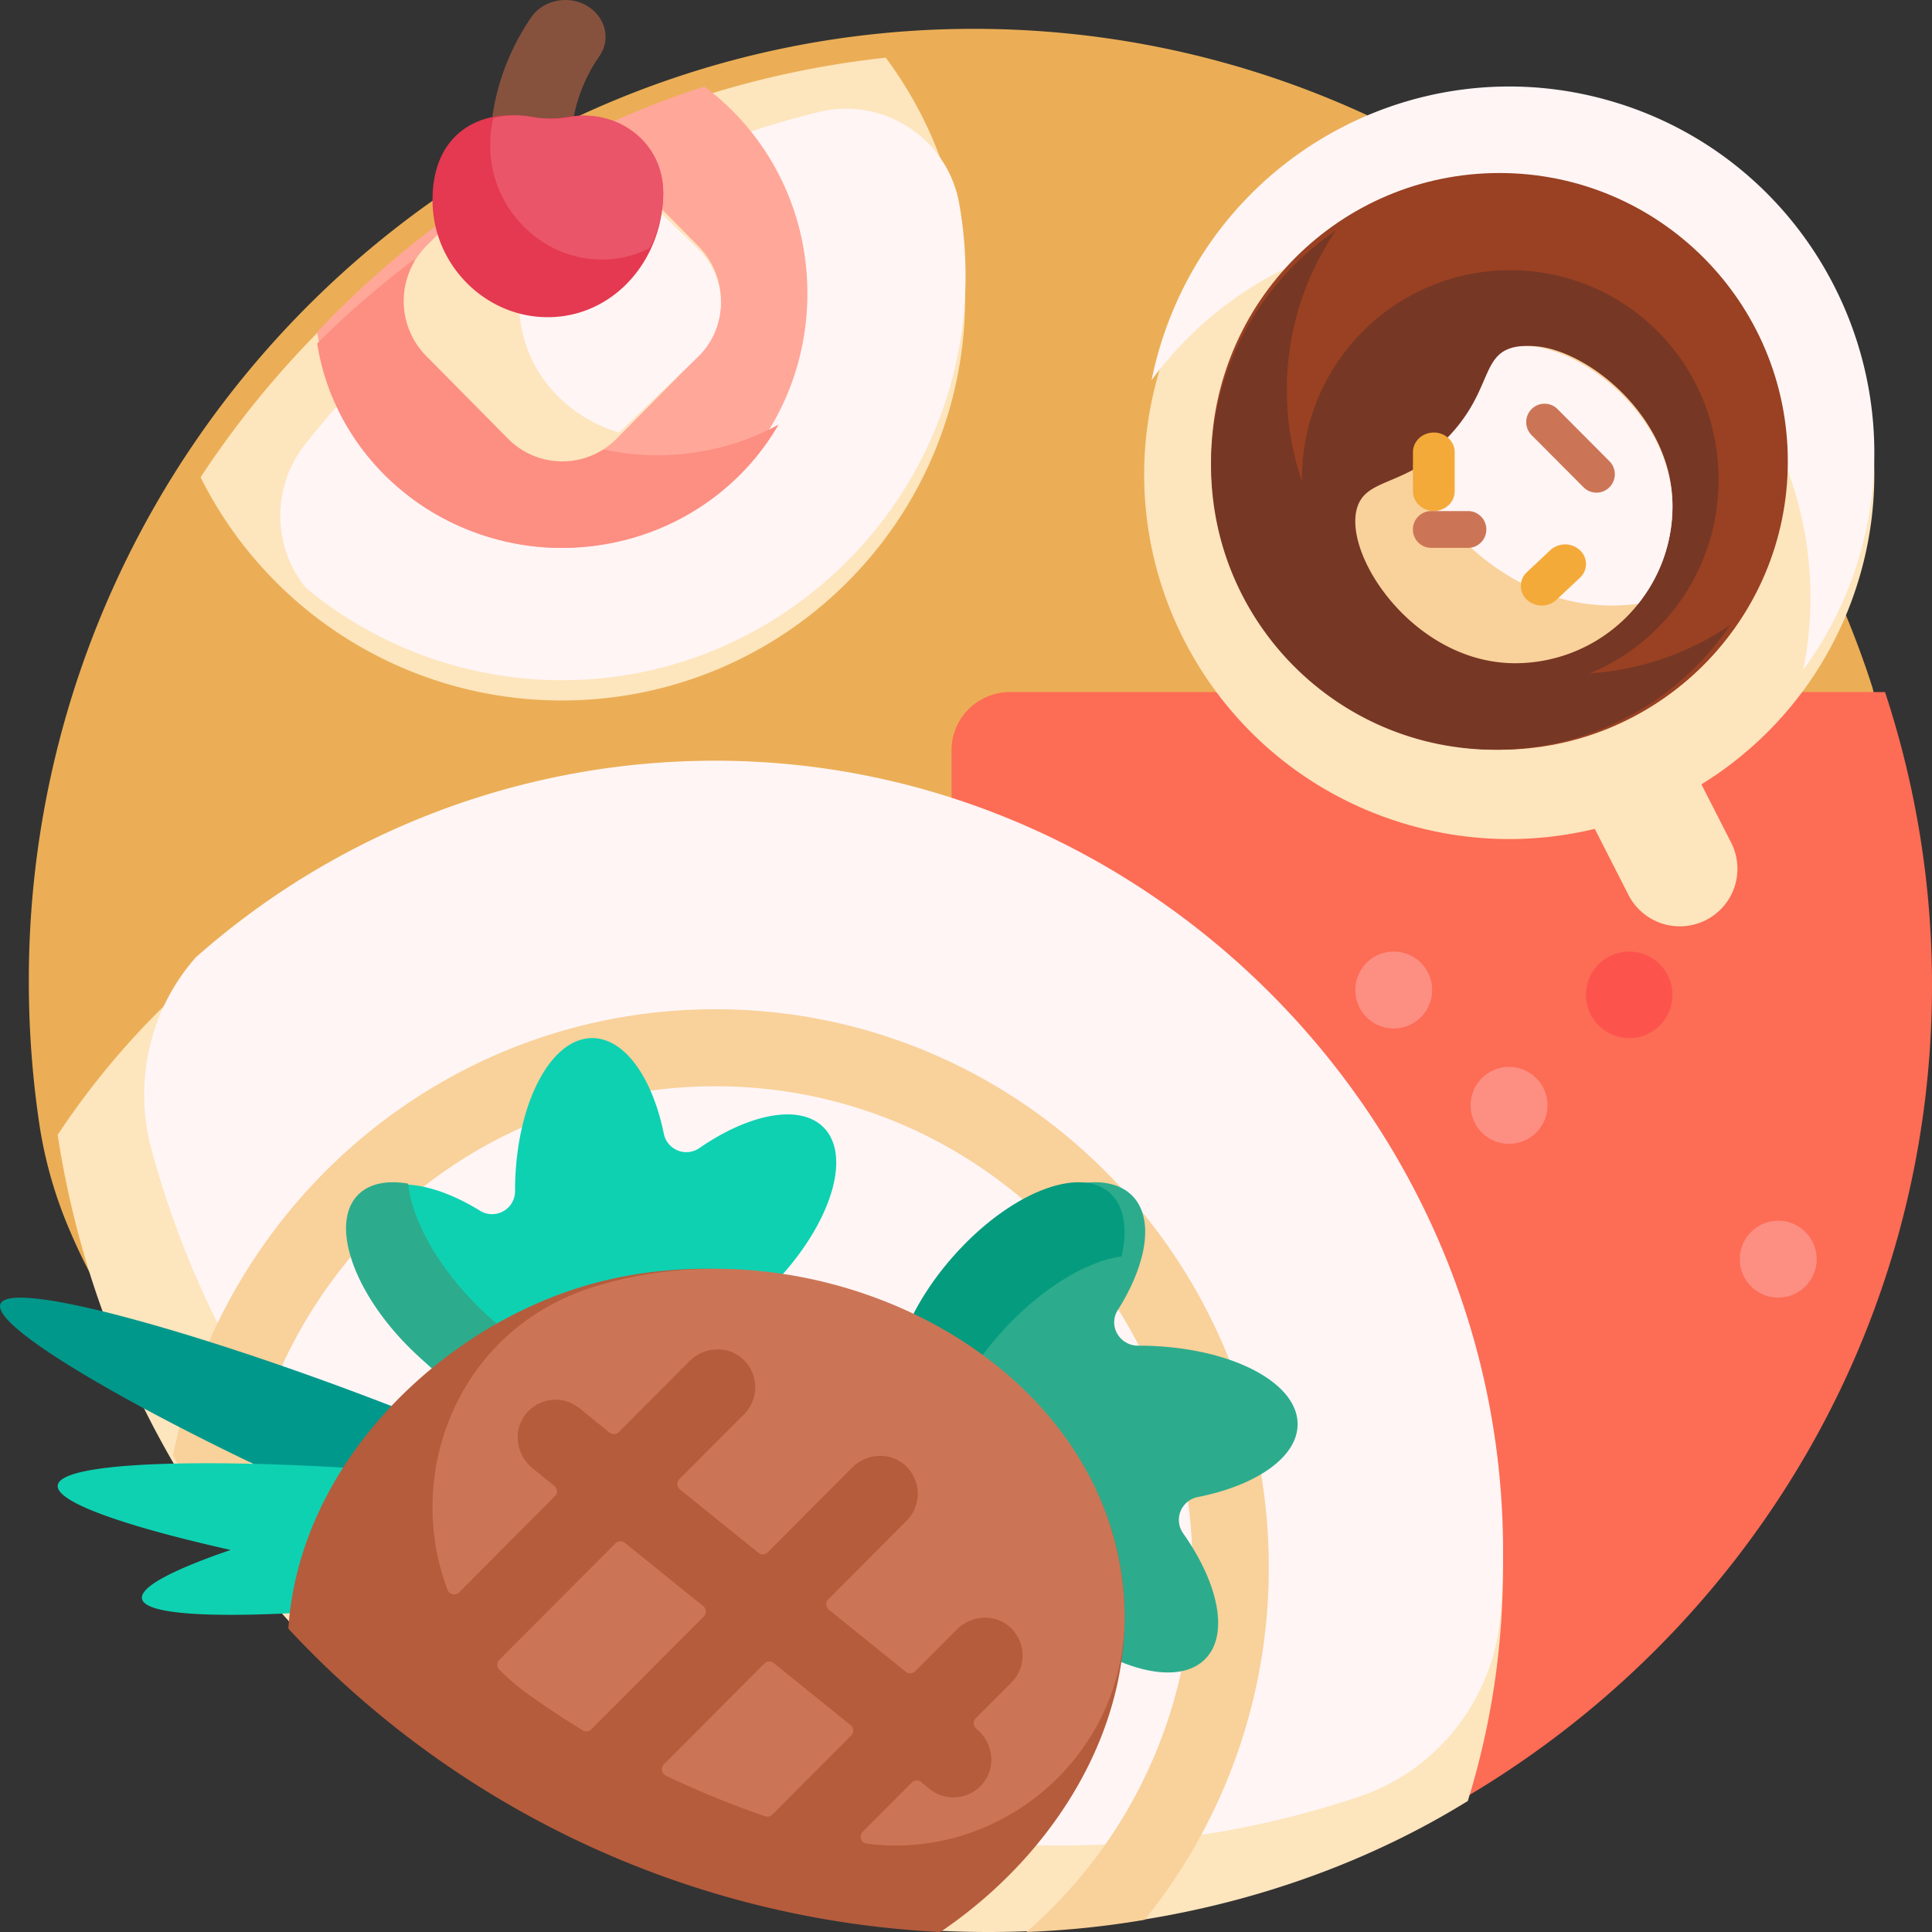
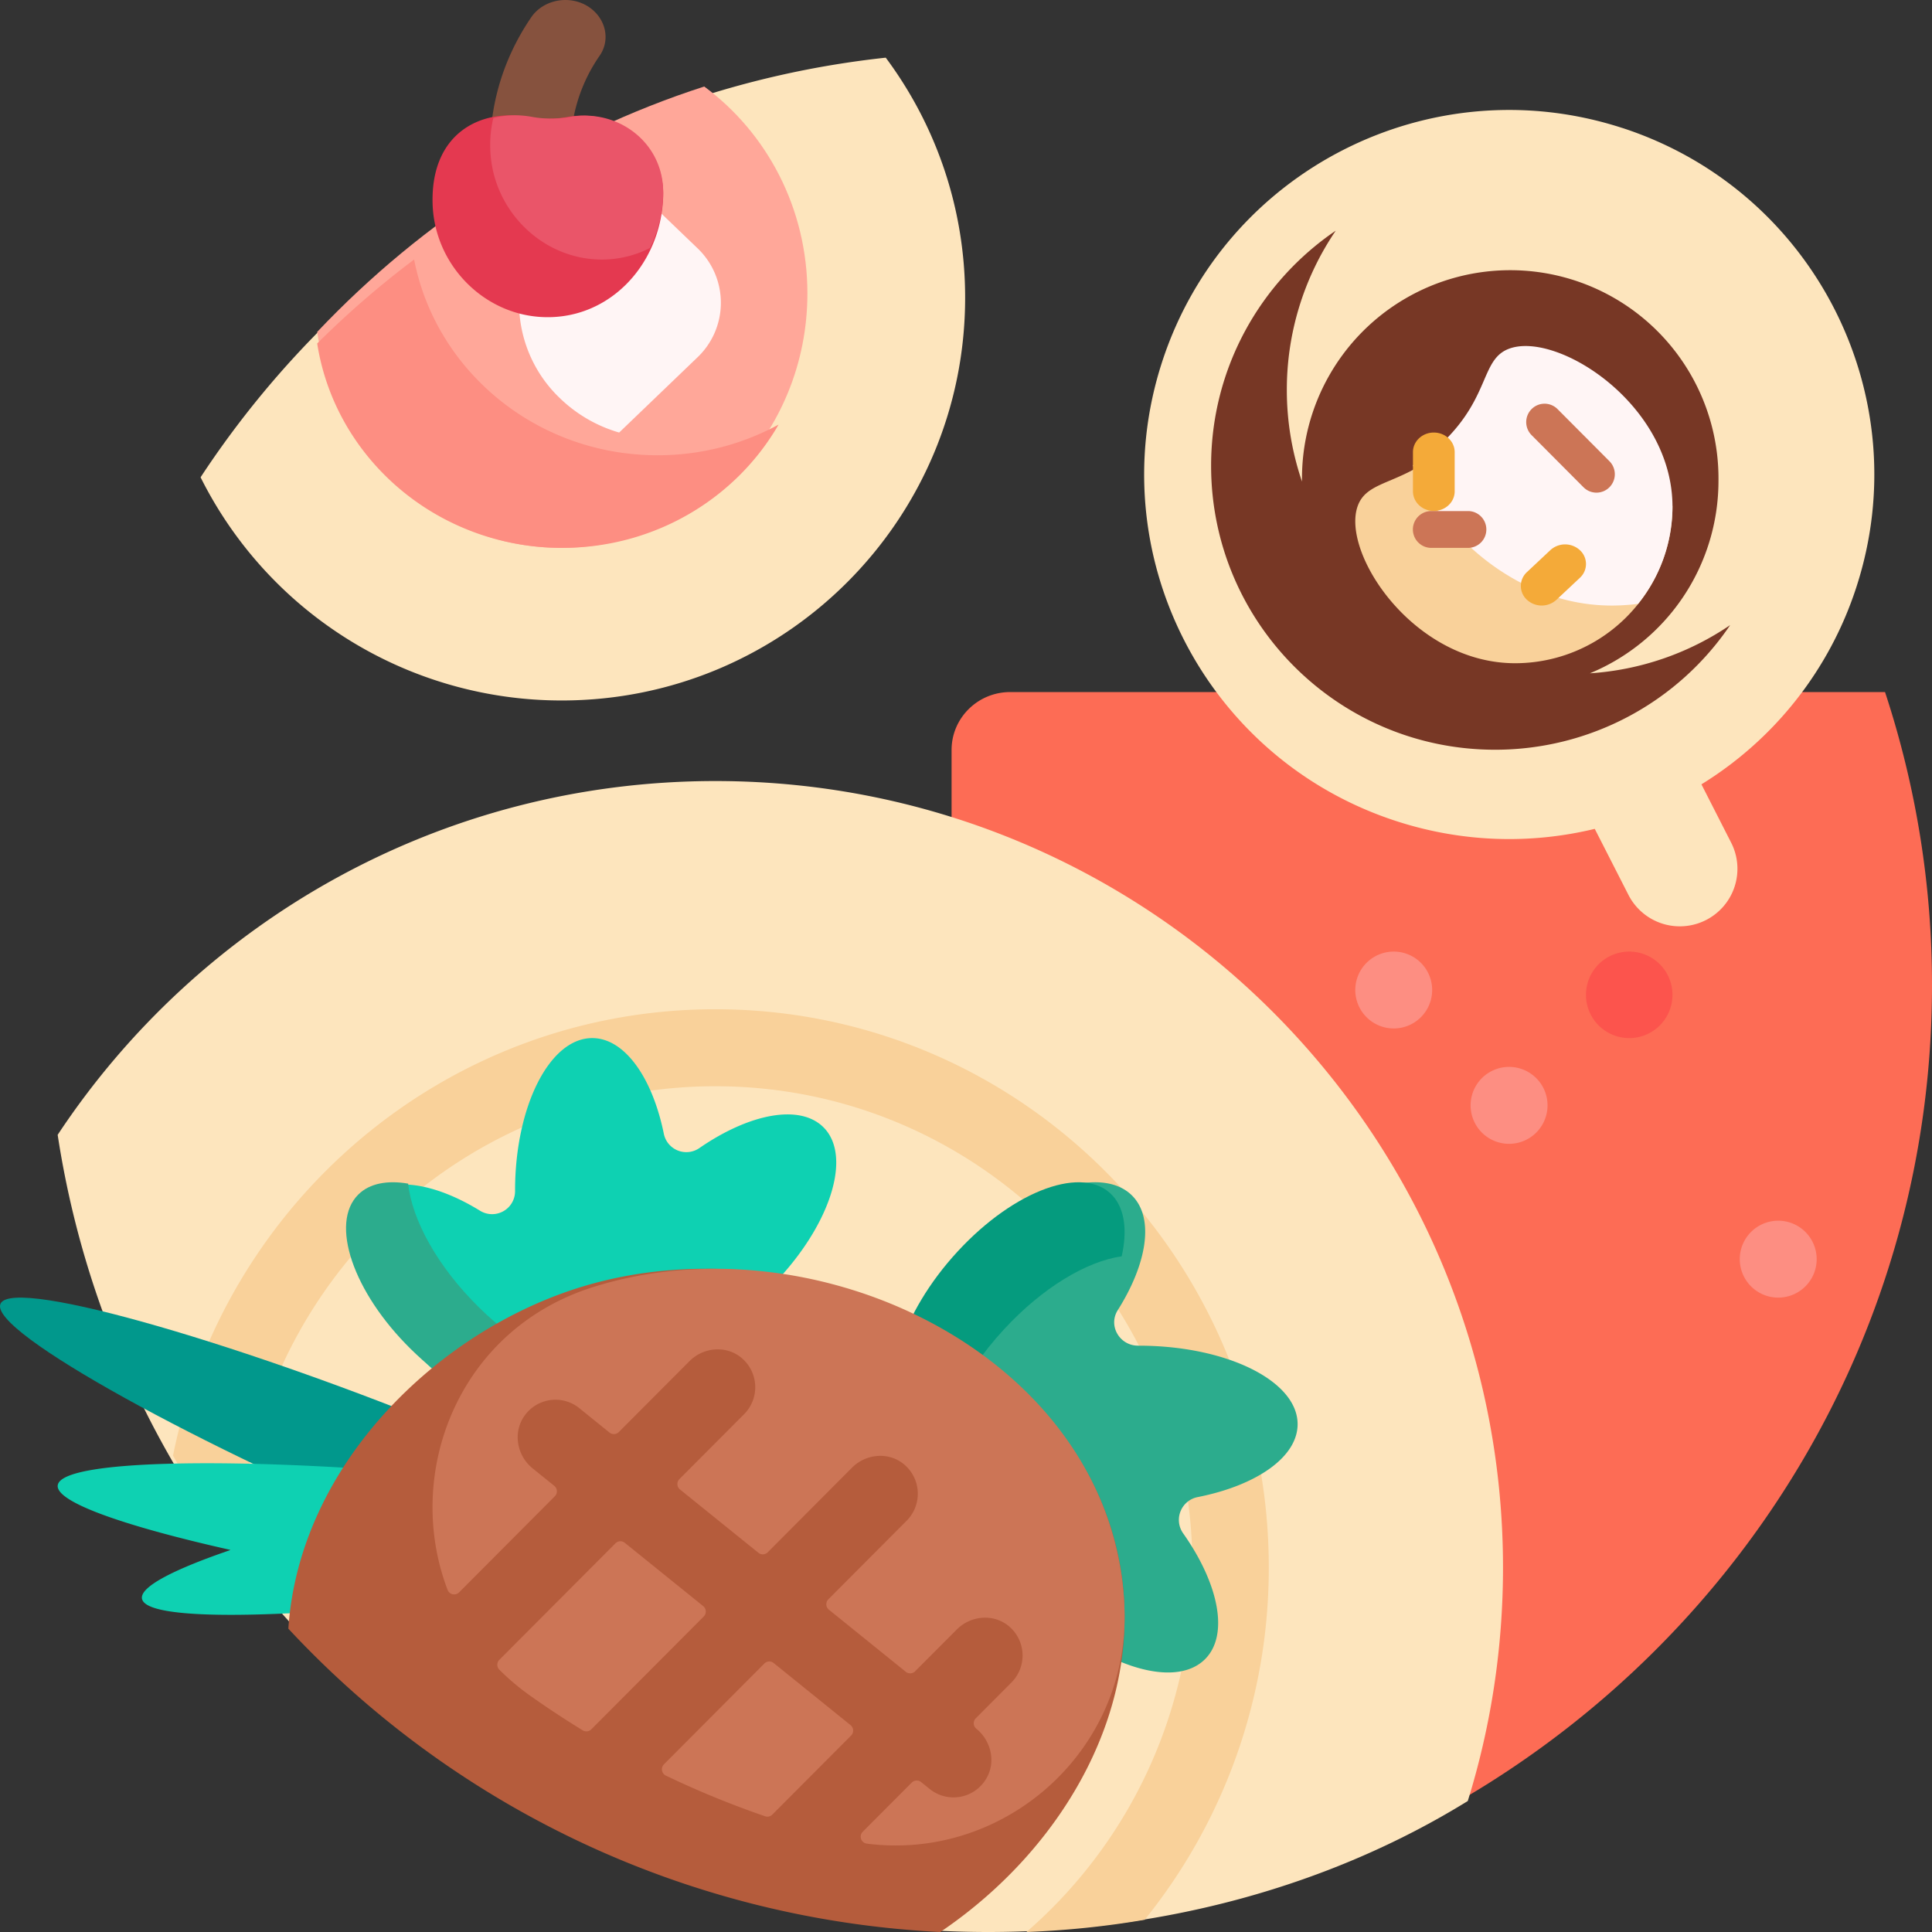
<svg xmlns="http://www.w3.org/2000/svg" width="67" height="67" viewBox="0 0 67 67">
  <rect x="0" y="0" width="67" height="67" fill="#333333" stroke="none" />
  <g fill="none" fill-rule="nonzero">
-     <path fill="#EBAE56" d="M35.109 35.73c0 18.603-25.396 24.062-32.678 6.97a15.038 15.038 0 0 1-1.056-3.647A33.6 33.6 0 0 1 1 34.037a33.07 33.07 0 0 1 5.35-18.094C11.594 7.89 20.243 2.29 30.197 1.195A32.745 32.745 0 0 1 33.861 1c14.503.043 26.788 9.589 31.056 22.786.346 1.069-.435 2.168-1.549 2.168H37.114a2.015 2.015 0 0 0-2.005 2.023v7.752z" />
    <path fill="#FD6C55" d="M35.032 24h30.339A32.392 32.392 0 0 1 67 34.17c0 12.007-6.533 22.506-16.278 28.219l-.21.12C42.678 66.863 33 61.149 33 52.269V26.007C33 24.9 33.91 24 35.032 24z" />
    <path fill="#FC544D" d="M58 34.5a1.5 1.5 0 1 1-3 0 1.5 1.5 0 0 1 3 0z" />
    <path fill="#FD8E82" d="M53.667 38.333a1.334 1.334 0 1 1-2.668 0 1.334 1.334 0 0 1 2.668 0zM48.333 33a1.333 1.333 0 1 0 0 2.666 1.333 1.333 0 0 0 0-2.666zm13.334 9.333a1.333 1.333 0 1 0 0 2.667 1.333 1.333 0 0 0 0-2.667z" />
    <path fill="#FDE5BD" d="M52.123 54.36c0 2.82-.427 5.54-1.222 8.098C46.15 65.392 40.344 67 34.269 67 17.927 67 4.39 55.008 2 39.355c4.887-7.391 13.277-12.269 22.81-12.269 15.084 0 27.313 12.212 27.313 27.275zm4.13-49.924c-6.648-2.158-13.79 1.473-15.951 8.111-2.162 6.639 1.475 13.77 8.123 15.929 2.31.75 4.68.8 6.88.268l1.168 2.29a2 2 0 0 0 2.688.873 1.994 1.994 0 0 0 .874-2.684L59.004 27.2a12.591 12.591 0 0 0 5.372-6.835c2.162-6.639-1.475-13.77-8.123-15.93zM6.956 16.552a13.99 13.99 0 0 0 12.524 7.74c7.727 0 13.99-6.254 13.99-13.97 0-3.118-1.023-5.997-2.753-8.322-9.94 1.075-18.542 6.606-23.761 14.552z" />
-     <path fill="#FFF5F5" d="M52.125 53.772c0 .742-.029 1.476-.086 2.203-.23 2.906-2.15 5.402-4.904 6.33A32.458 32.458 0 0 1 36.75 64C21.7 64 9.027 53.777 5.255 39.872c-.632-2.328-.075-4.831 1.512-6.644l.025-.029a27.147 27.147 0 0 1 17.72-6.817c15.052-.163 27.605 12.285 27.613 27.39zm4.13-50.146c-6.648-2.169-13.789 1.48-15.95 8.15-.152.468-.274.939-.37 1.41C43.081 8.9 48.72 6.905 54.04 8.642c6.18 2.016 9.756 8.352 8.492 14.593a12.706 12.706 0 0 0 1.844-3.605c2.162-6.67-1.475-13.836-8.122-16.005zm-45.684 11.8c4.424-5.63 10.651-9.768 17.808-11.538a3.984 3.984 0 0 1 4.885 3.173c.17.955.245 1.944.213 2.956-.242 7.453-6.346 13.463-13.777 13.57a13.898 13.898 0 0 1-9.08-3.189c-.006-.008-.012-.016-.02-.024-1.167-1.43-1.17-3.496-.03-4.947z" />
    <path fill="#F9D19A" d="M44 54.35a19.41 19.41 0 0 1-4.304 12.226c-1.34.23-2.7.37-4.099.424a16.708 16.708 0 0 0 5.756-12.65c0-9.212-7.408-16.68-16.545-16.68-9.008 0-16.334 7.257-16.54 16.289A32.753 32.753 0 0 1 6 50.479C7.78 41.648 15.525 35 24.808 35 35.408 35 44 43.664 44 54.35z" />
    <path fill="#FFA799" d="M24.422 3C26.588 4.6 28 7.217 28 10.176 28 15.05 24.173 19 19.451 19c-4.282 0-7.828-3.25-8.451-7.49C14.68 7.623 19.273 4.663 24.422 3z" />
    <path fill="#FD8E82" d="M14.361 9c.754 3.865 4.246 6.788 8.444 6.788A8.745 8.745 0 0 0 27 14.725C25.529 17.275 22.722 19 19.498 19c-4.306 0-7.871-3.075-8.498-7.089A32.206 32.206 0 0 1 14.361 9z" />
-     <path fill="#994122" d="M62 16c0 5.523-4.477 10-10 10s-10-4.477-10-10S46.477 6 52 6s10 4.477 10 10z" />
    <path fill="#773725" d="M60 21.678A9.837 9.837 0 0 1 51.848 26C46.41 26 42 21.59 42 16.152c0-3.39 1.714-6.38 4.322-8.152a9.802 9.802 0 0 0-1.696 5.526c0 1.111.187 2.178.526 3.174v-.023a7.222 7.222 0 1 1 14.443 0 7.223 7.223 0 0 1-4.459 6.673A9.795 9.795 0 0 0 60 21.678z" />
-     <path fill="#F9D19A" d="M58 17.543A5.457 5.457 0 0 1 52.543 23c-3.533 0-6.047-3.835-5.457-5.457.359-.987 1.693-.669 3.274-2.273 1.54-1.563 1.225-2.831 2.183-3.183C54.157 11.494 58 14.013 58 17.543z" />
+     <path fill="#F9D19A" d="M58 17.543A5.457 5.457 0 0 1 52.543 23c-3.533 0-6.047-3.835-5.457-5.457.359-.987 1.693-.669 3.274-2.273 1.54-1.563 1.225-2.831 2.183-3.183z" />
    <path fill="#FFF5F5" d="M49 16.137c.343-.207.71-.476 1.09-.85 1.594-1.572 1.268-2.846 2.26-3.2 1.671-.596 5.65 1.937 5.65 5.485a5.36 5.36 0 0 1-1.193 3.369c-.3.038-.605.059-.915.059-3.396 0-6.062-2.662-6.892-4.863z" />
    <path fill="#F4AA39" d="M50.447 15.68v1.359c0 .375-.324.68-.724.68-.399 0-.723-.305-.723-.68v-1.36c0-.375.324-.679.723-.679.4 0 .724.304.724.68zm4.341 3.398a.757.757 0 0 0-1.023 0l-.812.762a.65.65 0 0 0 0 .96.757.757 0 0 0 1.024 0l.811-.761a.65.65 0 0 0 0-.961z" />
    <path fill="#CC7556" d="M51.545 18.361a.637.637 0 0 1-.636.639h-1.273a.638.638 0 1 1 0-1.277h1.273c.351 0 .636.286.636.638zm4.269-2.367l-1.8-1.807a.635.635 0 0 0-.9 0 .64.64 0 0 0 0 .903l1.8 1.807c.248.25.651.25.9 0a.64.64 0 0 0 0-.903z" />
-     <path fill="#FDE5BD" d="M15.442 7.866A32.618 32.618 0 0 1 20.28 5c.405.125.787.348 1.107.672l2.831 2.861a2.718 2.718 0 0 1 0 3.815l-2.83 2.862a2.649 2.649 0 0 1-3.775 0l-2.831-2.862a2.717 2.717 0 0 1 0-3.815l.66-.667z" />
    <path fill="#FFF5F5" d="M24.18 8.6a2.613 2.613 0 0 1 0 3.8L21.472 15a4.922 4.922 0 0 1-2.037-1.174 4.572 4.572 0 0 1 0-6.652A4.922 4.922 0 0 1 21.472 6l2.708 2.6z" />
    <path fill="#86523E" d="M20.796 1.931a5.626 5.626 0 0 0-.979 3.78A7.87 7.87 0 0 1 19.718 8l-2.698-.723c.06-.434.069-.879.022-1.327-.198-1.915.311-3.784 1.379-5.348.473-.693 1.529-.81 2.162-.233.456.415.555 1.065.213 1.562z" />
    <path fill="#E43950" d="M22.997 6.87c-.105 2.368-1.935 4.275-4.263 4.121-2.014-.133-3.67-1.841-3.732-3.924-.07-2.434 1.651-3.308 3.308-3.011a3.89 3.89 0 0 0 1.372 0c1.701-.303 3.399.938 3.315 2.814z" />
    <path fill="#EA5569" d="M22.997 6.796a4.541 4.541 0 0 1-.456 1.803 3.656 3.656 0 0 1-1.922.393c-1.952-.13-3.558-1.794-3.617-3.823-.012-.402.027-.76.107-1.076a3.136 3.136 0 0 1 1.345-.039 3.754 3.754 0 0 0 1.33 0c1.649-.295 3.294.914 3.213 2.742z" />
    <path fill="#2CAC8D" d="M35.94 55.62c-2.152-2.126-3.941-5.933-4.48-6.464-1.075-1.064-.203-3.65 1.949-5.776s4.769-2.988 5.844-1.925c.784.775.534 2.356-.49 3.98-.341.54.063 1.233.708 1.232h.019c3.043 0 5.51 1.219 5.51 2.722 0 1.145-1.43 2.124-3.456 2.527a.806.806 0 0 0-.514 1.258c1.24 1.756 1.6 3.535.754 4.37-1.076 1.064-3.693.202-5.845-1.924z" />
    <path fill="#059B7E" d="M32.452 51c-.481-.893-.84-1.583-1.029-1.788-.988-1.07-.187-3.674 1.789-5.815 1.976-2.141 4.379-3.009 5.367-1.939.43.467.519 1.226.32 2.11-1.207.17-2.737 1.075-4.082 2.533-1.515 1.64-2.383 3.535-2.365 4.899z" />
    <path fill="#01988C" d="M15.803 49.653c6.884 2.854 9.604 4.921 9.148 5.893-.455.97-3.912.477-10.797-2.376C7.269 50.316-.436 46.18.019 45.21c.455-.971 8.899 1.589 15.784 4.443z" />
    <path fill="#0ED1B2" d="M26.66 44.701c-2.09 2.067-5.83 3.785-6.352 4.302-1.044 1.033-3.585.195-5.675-1.871-2.09-2.067-2.936-4.58-1.891-5.613.76-.752 2.314-.513 3.91.471a.796.796 0 0 0 1.21-.68v-.018c0-2.923 1.199-5.292 2.676-5.292 1.125 0 2.087 1.373 2.483 3.318a.796.796 0 0 0 1.236.494c1.725-1.19 3.474-1.536 4.296-.723 1.044 1.033.197 3.546-1.893 5.612zM15.187 51.14v4.394c-5.421.576-10.123.7-10.263-.093-.075-.419 1.138-1.028 3.074-1.69-3.526-.79-6.07-1.64-5.996-2.24.115-.942 6.667-.956 13.185-.371z" />
    <path fill="#2CAC8D" d="M21 47.77c-.646.37-1.128.648-1.29.807-1.005.988-3.45.187-5.46-1.789s-2.824-4.379-1.82-5.367c.392-.385 1.005-.496 1.724-.374.134 1.259 1.018 2.88 2.464 4.3 1.448 1.425 3.1 2.295 4.382 2.424z" />
    <path fill="#B55C3C" d="M38.804 54.079c.986 4.989-1.85 9.984-6.195 12.921A33.118 33.118 0 0 1 10 56.481c.373-5.654 5.161-10.34 10.211-11.867 7.46-2.257 17.095 1.887 18.593 9.465z" />
    <path fill="#CC7556" d="M30.058 63.935a.243.243 0 0 1-.138-.413l1.7-1.705a.242.242 0 0 1 .322-.017l.299.24a1.315 1.315 0 0 0 1.962-.36c.34-.57.17-1.312-.345-1.73a.243.243 0 0 1-.02-.36l1.238-1.243a1.326 1.326 0 0 0-.063-1.93c-.528-.465-1.336-.406-1.832.092l-1.446 1.45a.241.241 0 0 1-.322.018l-2.667-2.154a.243.243 0 0 1-.02-.36l2.717-2.727a1.326 1.326 0 0 0-.064-1.93c-.527-.466-1.335-.407-1.832.091l-2.923 2.935a.24.24 0 0 1-.323.017l-2.719-2.195a.243.243 0 0 1-.02-.361l2.243-2.25a1.326 1.326 0 0 0-.064-1.931c-.527-.465-1.335-.406-1.831.092l-2.45 2.458a.242.242 0 0 1-.323.018l-1.048-.847a1.315 1.315 0 0 0-1.905.272c-.404.577-.259 1.376.288 1.818l.75.605c.112.09.121.259.02.36l-3.321 3.334a.243.243 0 0 1-.399-.086c-1.53-4.022.35-8.993 4.992-10.483l.11-.035c7.296-2.27 16.72 1.899 18.186 9.522.106.551.167 1.102.185 1.65.17 4.95-4.185 8.757-8.937 8.145zm-5.672-8.237l-2.72-2.196a.242.242 0 0 0-.322.018l-4.026 4.04a.242.242 0 0 0-.002.342c.321.322.677.624 1.068.902.594.421 1.203.822 1.826 1.203a.242.242 0 0 0 .297-.036l3.898-3.912a.243.243 0 0 0-.02-.361zm2.122 1.991l-3.483 3.496a.244.244 0 0 0 .066.391 32.082 32.082 0 0 0 3.443 1.411c.088.03.185.007.25-.059l2.733-2.742a.244.244 0 0 0-.02-.36l-2.667-2.154a.24.24 0 0 0-.322.017z" />
  </g>
</svg>